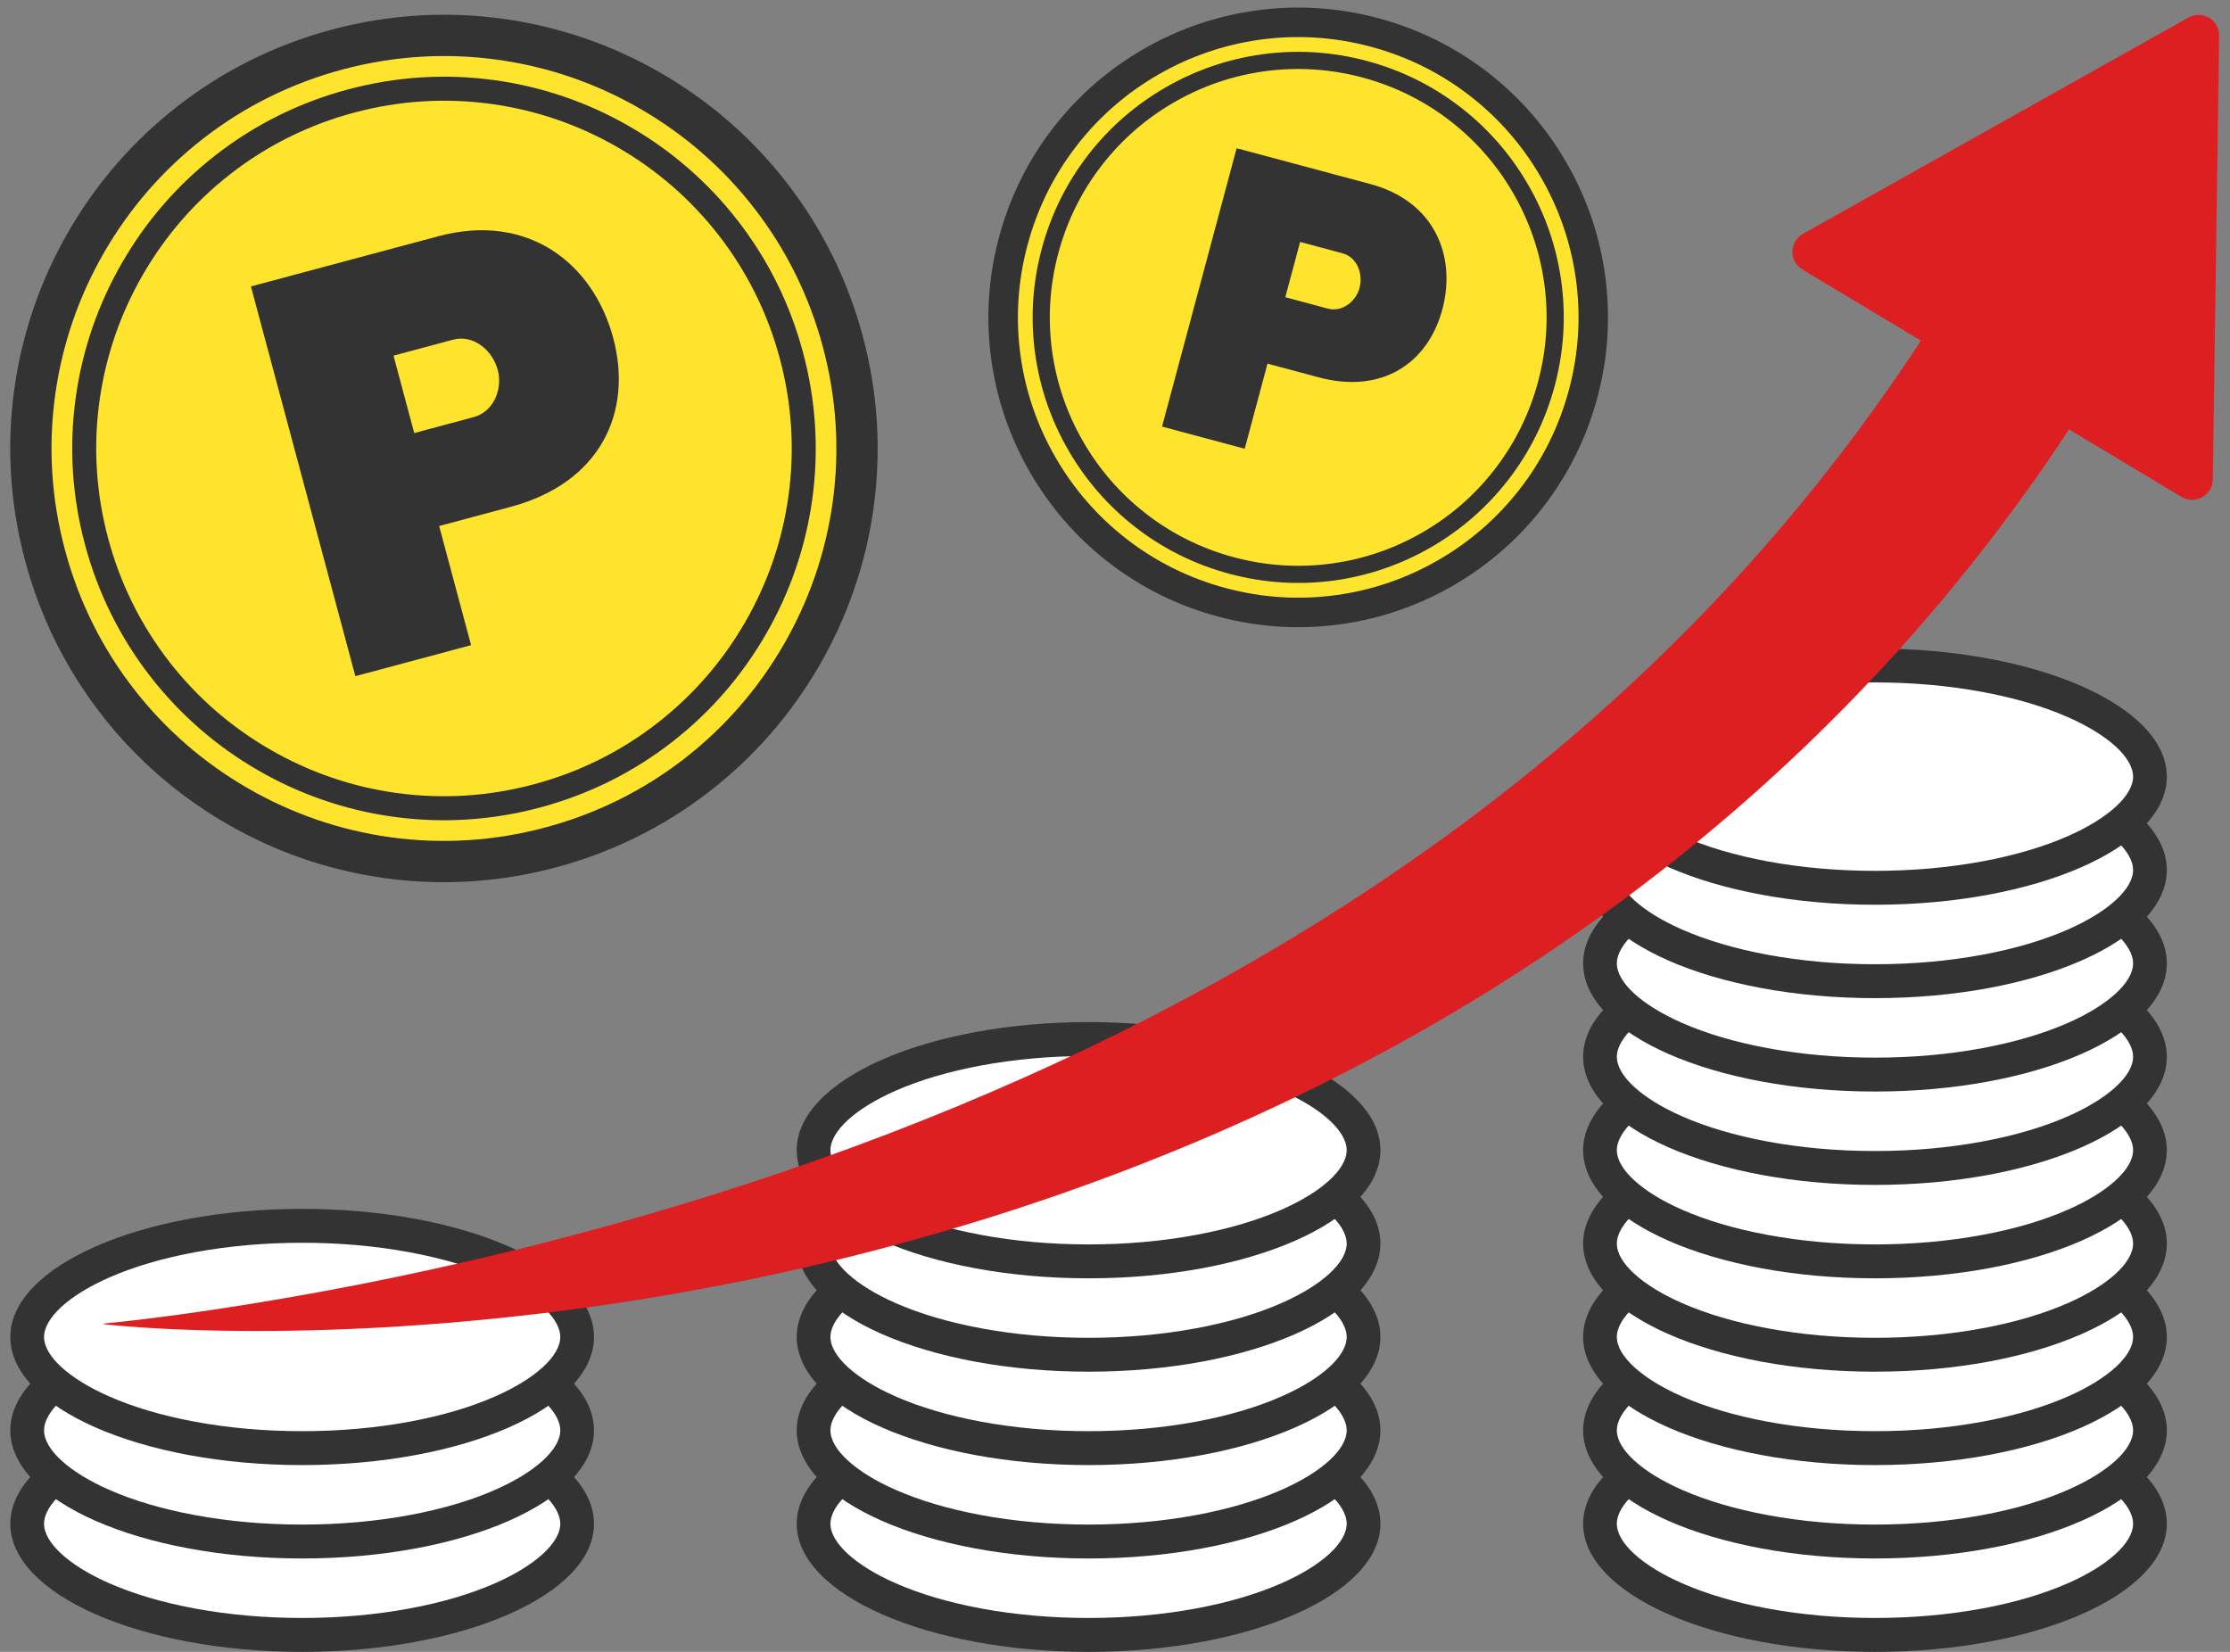
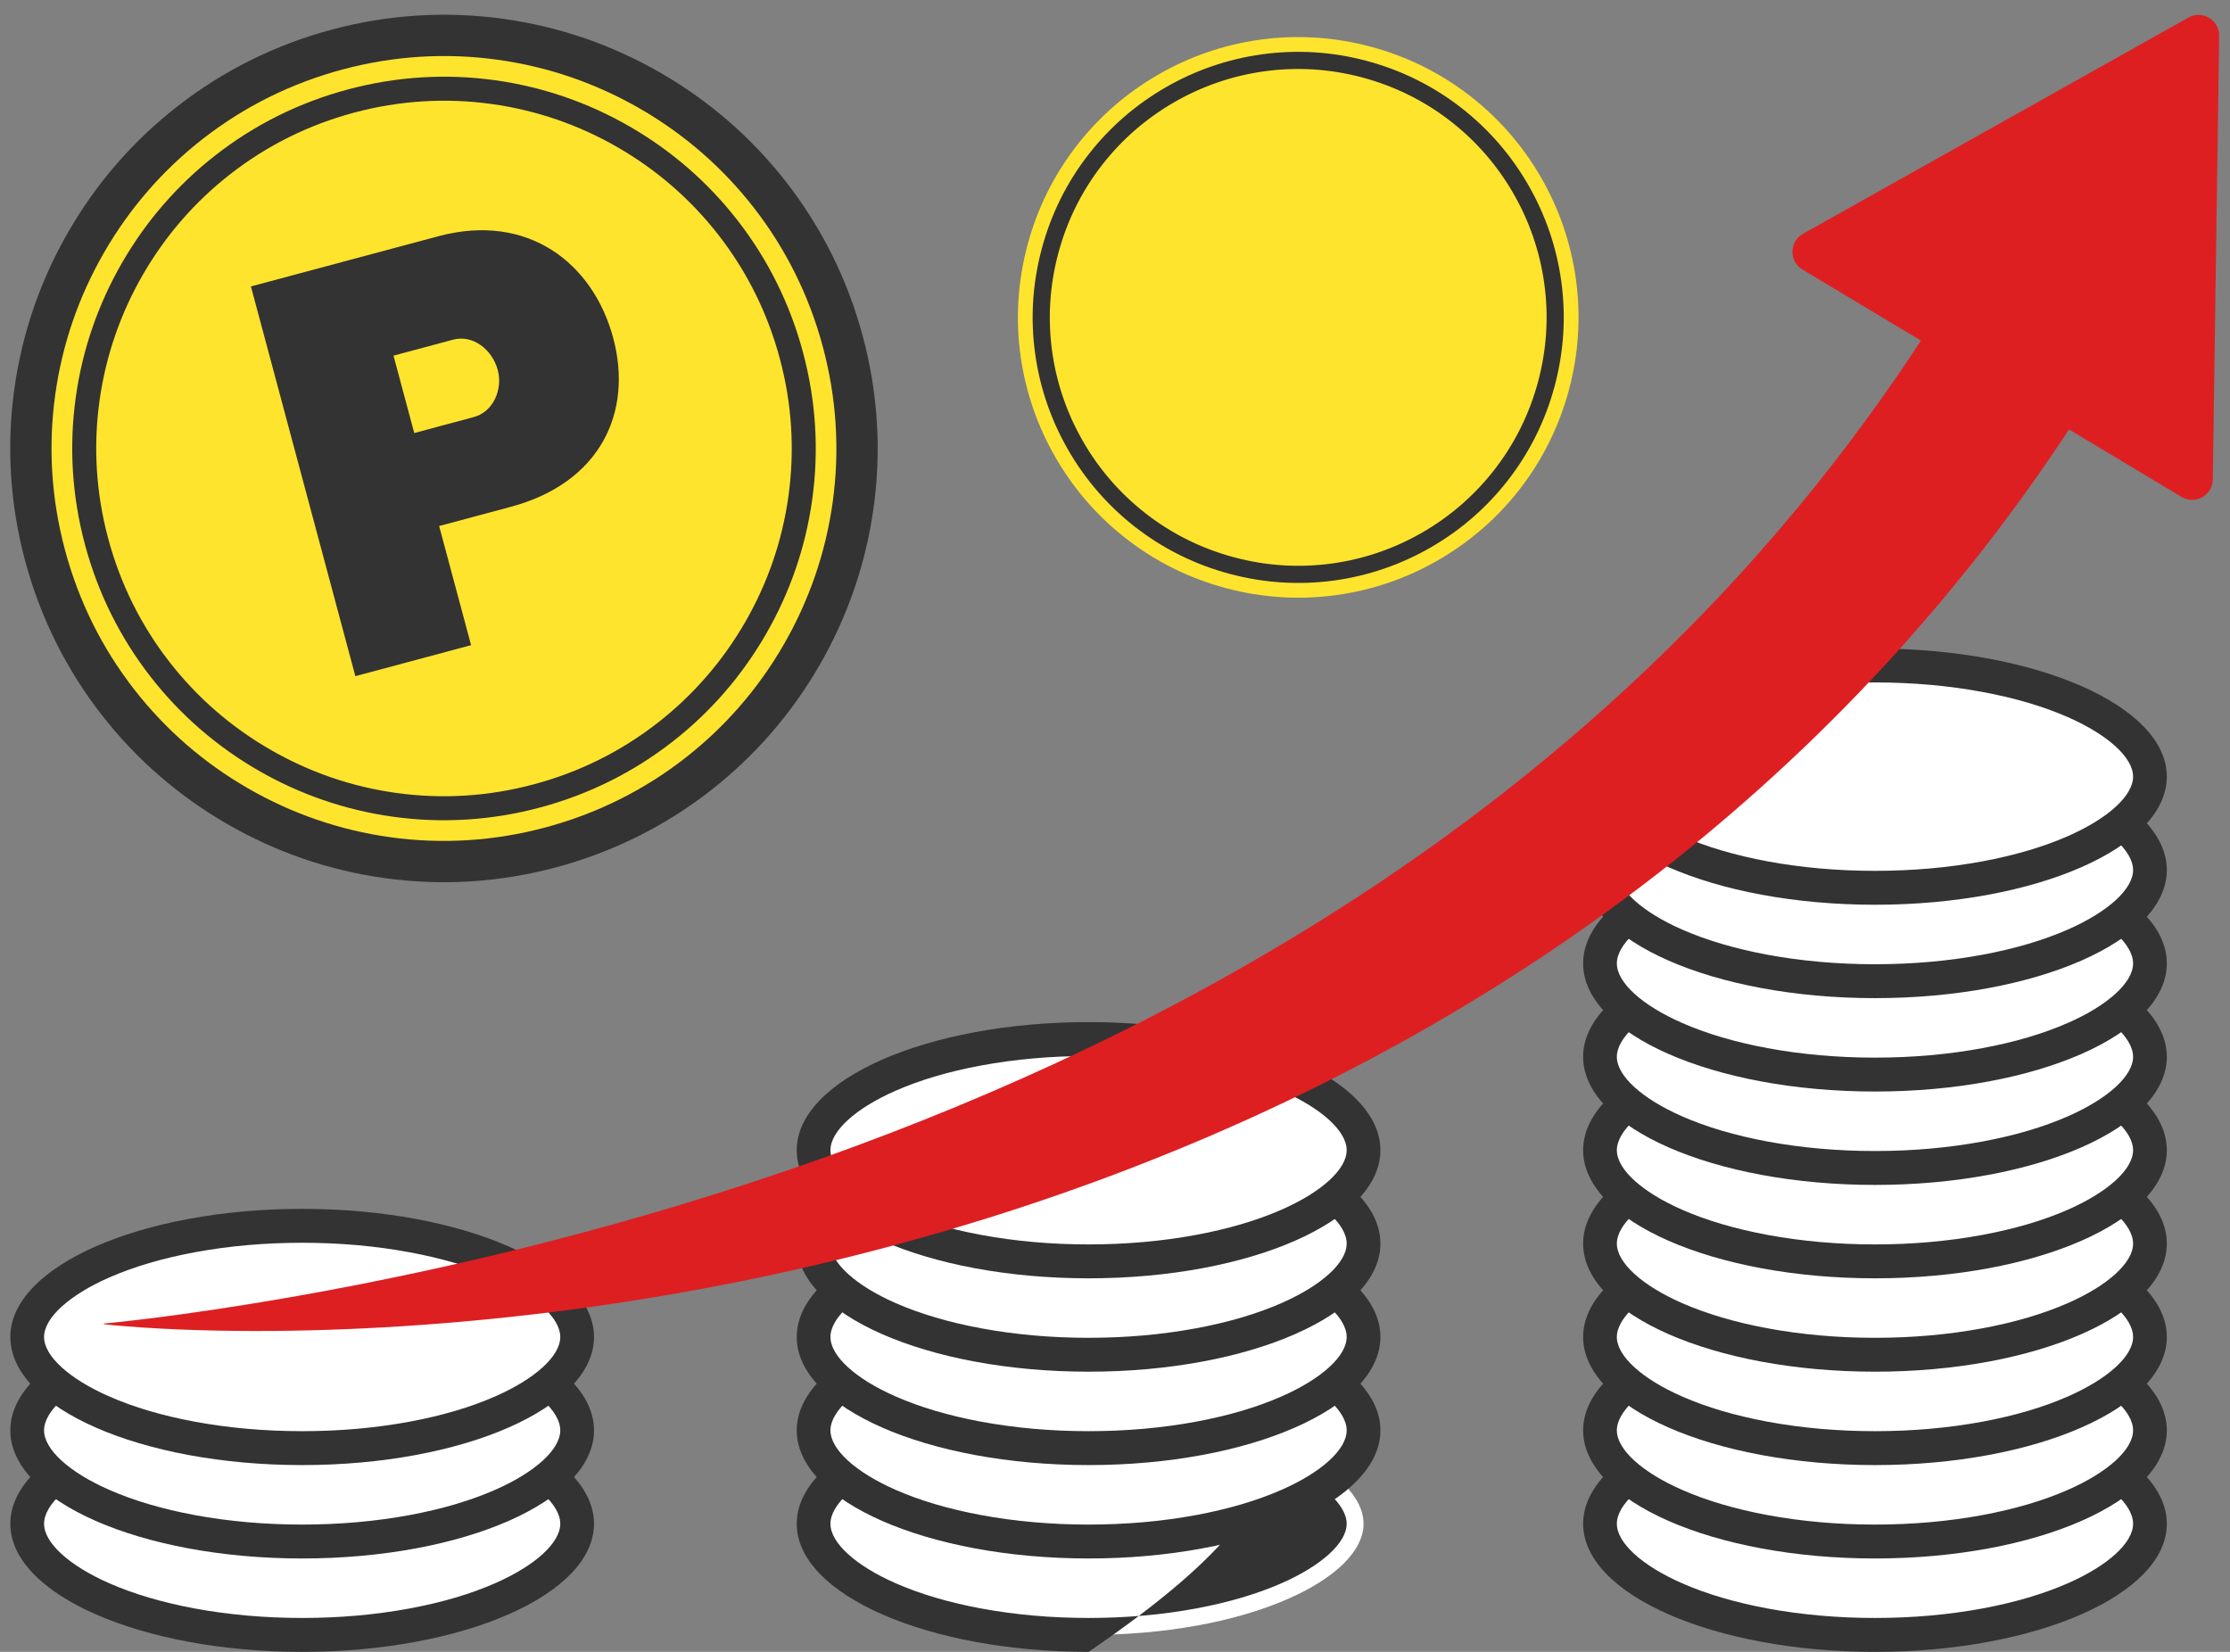
<svg xmlns="http://www.w3.org/2000/svg" width="108" height="80" viewBox="0 0 108 80" fill="none">
  <rect x="0" y="0" width="108" height="80" fill="#808080" stroke="none" />
  <g clip-path="url(#clip0_164_4358)">
    <path d="M14.634 79.179C10.968 79.179 7.535 78.558 4.966 77.43C2.647 76.412 1.316 75.087 1.316 73.796C1.316 72.504 2.647 71.179 4.966 70.161C7.535 69.033 10.968 68.412 14.634 68.412C18.299 68.412 21.732 69.033 24.301 70.161C26.62 71.179 27.951 72.504 27.951 73.796C27.951 75.087 26.62 76.412 24.301 77.43C21.732 78.558 18.299 79.179 14.634 79.179Z" fill="white" />
    <path d="M14.634 69.233C16.443 69.233 18.194 69.388 19.839 69.693C21.399 69.983 22.791 70.393 23.974 70.913C25.924 71.769 27.134 72.873 27.134 73.796C27.134 74.718 25.924 75.822 23.974 76.678C22.791 77.198 21.399 77.608 19.839 77.898C18.194 78.203 16.443 78.358 14.634 78.358C12.825 78.358 11.074 78.203 9.429 77.898C7.869 77.608 6.477 77.198 5.294 76.678C3.344 75.822 2.134 74.718 2.134 73.796C2.134 72.873 3.344 71.769 5.294 70.913C6.477 70.393 7.869 69.983 9.429 69.693C11.074 69.388 12.825 69.233 14.634 69.233ZM14.634 67.591C6.828 67.591 0.5 70.369 0.5 73.796C0.5 77.222 6.828 80 14.634 80C22.44 80 28.768 77.222 28.768 73.796C28.768 70.369 22.44 67.591 14.634 67.591Z" fill="#333333" />
    <path d="M14.634 74.656C10.968 74.656 7.535 74.035 4.966 72.908C2.647 71.889 1.316 70.565 1.316 69.273C1.316 67.981 2.647 66.656 4.966 65.638C7.535 64.51 10.968 63.889 14.634 63.889C18.299 63.889 21.732 64.51 24.301 65.638C26.62 66.656 27.951 67.981 27.951 69.273C27.951 70.565 26.62 71.889 24.301 72.908C21.732 74.035 18.299 74.656 14.634 74.656Z" fill="white" />
    <path d="M14.634 64.71C16.443 64.71 18.194 64.865 19.839 65.171C21.399 65.46 22.791 65.871 23.974 66.39C25.924 67.246 27.134 68.35 27.134 69.273C27.134 70.195 25.924 71.3 23.974 72.155C22.791 72.675 21.399 73.085 19.839 73.375C18.194 73.68 16.443 73.835 14.634 73.835C12.825 73.835 11.074 73.68 9.429 73.375C7.869 73.085 6.477 72.675 5.294 72.155C3.344 71.3 2.134 70.195 2.134 69.273C2.134 68.35 3.344 67.246 5.294 66.39C6.477 65.871 7.869 65.46 9.429 65.171C11.074 64.865 12.825 64.71 14.634 64.71ZM14.634 63.068C6.828 63.068 0.5 65.846 0.5 69.273C0.5 72.699 6.828 75.477 14.634 75.477C22.44 75.477 28.768 72.699 28.768 69.273C28.768 65.846 22.44 63.068 14.634 63.068Z" fill="#333333" />
    <path d="M14.634 70.133C10.968 70.133 7.535 69.512 4.966 68.385C2.647 67.367 1.316 66.042 1.316 64.75C1.316 63.458 2.647 62.133 4.966 61.115C7.535 59.987 10.968 59.367 14.634 59.367C18.299 59.367 21.732 59.987 24.301 61.115C26.62 62.133 27.951 63.458 27.951 64.75C27.951 66.042 26.62 67.367 24.301 68.385C21.732 69.512 18.299 70.133 14.634 70.133Z" fill="white" />
    <path d="M14.634 60.187C16.443 60.187 18.194 60.342 19.839 60.648C21.399 60.937 22.791 61.348 23.974 61.867C25.924 62.723 27.134 63.828 27.134 64.75C27.134 65.672 25.924 66.777 23.974 67.632C22.791 68.152 21.399 68.562 19.839 68.852C18.194 69.157 16.443 69.312 14.634 69.312C12.825 69.312 11.074 69.157 9.429 68.852C7.869 68.562 6.477 68.152 5.294 67.632C3.344 66.777 2.134 65.672 2.134 64.75C2.134 63.828 3.344 62.723 5.294 61.867C6.477 61.348 7.869 60.937 9.429 60.648C11.074 60.342 12.825 60.187 14.634 60.187ZM14.634 58.545C6.828 58.545 0.5 61.323 0.5 64.75C0.5 68.176 6.828 70.954 14.634 70.954C22.44 70.954 28.768 68.176 28.768 64.75C28.768 61.323 22.44 58.545 14.634 58.545Z" fill="#333333" />
    <path d="M52.72 79.179C49.054 79.179 45.621 78.558 43.052 77.43C40.733 76.412 39.402 75.087 39.402 73.796C39.402 72.504 40.733 71.179 43.052 70.161C45.621 69.033 49.054 68.412 52.72 68.412C56.385 68.412 59.818 69.033 62.387 70.161C64.706 71.179 66.037 72.504 66.037 73.796C66.037 75.087 64.706 76.412 62.387 77.43C59.818 78.558 56.385 79.179 52.72 79.179Z" fill="white" />
-     <path d="M52.72 69.233C54.529 69.233 56.28 69.388 57.925 69.693C59.485 69.983 60.877 70.393 62.06 70.913C64.01 71.769 65.22 72.873 65.22 73.796C65.22 74.718 64.01 75.822 62.06 76.678C60.877 77.198 59.485 77.608 57.925 77.898C56.28 78.203 54.529 78.358 52.72 78.358C50.911 78.358 49.16 78.203 47.515 77.898C45.955 77.608 44.563 77.198 43.38 76.678C41.43 75.822 40.219 74.718 40.219 73.796C40.219 72.873 41.43 71.769 43.38 70.913C44.563 70.393 45.955 69.983 47.515 69.693C49.16 69.388 50.911 69.233 52.72 69.233ZM52.72 67.591C44.914 67.591 38.586 70.369 38.586 73.796C38.586 77.222 44.914 80 52.72 80C60.526 80 66.854 77.222 66.854 73.796C66.854 70.369 60.526 67.591 52.72 67.591Z" fill="#333333" />
+     <path d="M52.72 69.233C54.529 69.233 56.28 69.388 57.925 69.693C59.485 69.983 60.877 70.393 62.06 70.913C64.01 71.769 65.22 72.873 65.22 73.796C65.22 74.718 64.01 75.822 62.06 76.678C60.877 77.198 59.485 77.608 57.925 77.898C56.28 78.203 54.529 78.358 52.72 78.358C50.911 78.358 49.16 78.203 47.515 77.898C45.955 77.608 44.563 77.198 43.38 76.678C41.43 75.822 40.219 74.718 40.219 73.796C40.219 72.873 41.43 71.769 43.38 70.913C44.563 70.393 45.955 69.983 47.515 69.693C49.16 69.388 50.911 69.233 52.72 69.233ZM52.72 67.591C44.914 67.591 38.586 70.369 38.586 73.796C38.586 77.222 44.914 80 52.72 80C66.854 70.369 60.526 67.591 52.72 67.591Z" fill="#333333" />
    <path d="M52.72 74.656C49.054 74.656 45.621 74.035 43.052 72.908C40.733 71.889 39.402 70.565 39.402 69.273C39.402 67.981 40.733 66.656 43.052 65.638C45.621 64.51 49.054 63.889 52.72 63.889C56.385 63.889 59.818 64.51 62.387 65.638C64.706 66.656 66.037 67.981 66.037 69.273C66.037 70.565 64.706 71.889 62.387 72.908C59.818 74.035 56.385 74.656 52.72 74.656Z" fill="white" />
    <path d="M52.72 64.71C54.529 64.71 56.28 64.865 57.925 65.171C59.485 65.46 60.877 65.871 62.06 66.39C64.01 67.246 65.22 68.35 65.22 69.273C65.22 70.195 64.01 71.3 62.06 72.155C60.877 72.675 59.485 73.085 57.925 73.375C56.28 73.68 54.529 73.835 52.72 73.835C50.911 73.835 49.16 73.68 47.515 73.375C45.955 73.085 44.563 72.675 43.38 72.155C41.43 71.3 40.219 70.195 40.219 69.273C40.219 68.35 41.43 67.246 43.38 66.39C44.563 65.871 45.955 65.46 47.515 65.171C49.16 64.865 50.911 64.71 52.72 64.71ZM52.72 63.068C44.914 63.068 38.586 65.846 38.586 69.273C38.586 72.699 44.914 75.477 52.72 75.477C60.526 75.477 66.854 72.699 66.854 69.273C66.854 65.846 60.526 63.068 52.72 63.068Z" fill="#333333" />
    <path d="M52.72 70.133C49.054 70.133 45.621 69.512 43.052 68.385C40.733 67.367 39.402 66.042 39.402 64.75C39.402 63.458 40.733 62.133 43.052 61.115C45.621 59.987 49.054 59.367 52.72 59.367C56.385 59.367 59.818 59.987 62.387 61.115C64.706 62.133 66.037 63.458 66.037 64.75C66.037 66.042 64.706 67.367 62.387 68.385C59.818 69.512 56.385 70.133 52.72 70.133Z" fill="white" />
    <path d="M52.72 60.187C54.529 60.187 56.28 60.342 57.925 60.648C59.485 60.937 60.877 61.348 62.06 61.867C64.01 62.723 65.22 63.828 65.22 64.75C65.22 65.672 64.01 66.777 62.06 67.632C60.877 68.152 59.485 68.562 57.925 68.852C56.28 69.157 54.529 69.312 52.72 69.312C50.911 69.312 49.16 69.157 47.515 68.852C45.955 68.562 44.563 68.152 43.38 67.632C41.43 66.777 40.219 65.672 40.219 64.75C40.219 63.828 41.43 62.723 43.38 61.867C44.563 61.348 45.955 60.937 47.515 60.648C49.16 60.342 50.911 60.187 52.72 60.187ZM52.72 58.545C44.914 58.545 38.586 61.323 38.586 64.75C38.586 68.176 44.914 70.954 52.72 70.954C60.526 70.954 66.854 68.176 66.854 64.75C66.854 61.323 60.526 58.545 52.72 58.545Z" fill="#333333" />
    <path d="M52.72 65.61C49.054 65.61 45.621 64.989 43.052 63.862C40.733 62.844 39.402 61.519 39.402 60.227C39.402 58.935 40.733 57.61 43.052 56.592C45.621 55.465 49.054 54.843 52.72 54.843C56.385 54.843 59.818 55.465 62.387 56.592C64.706 57.61 66.037 58.935 66.037 60.227C66.037 61.519 64.706 62.844 62.387 63.862C59.818 64.989 56.385 65.61 52.72 65.61Z" fill="white" />
    <path d="M52.72 55.665C54.529 55.665 56.28 55.819 57.925 56.125C59.485 56.415 60.877 56.825 62.06 57.345C64.01 58.2 65.22 59.305 65.22 60.227C65.22 61.15 64.01 62.254 62.06 63.11C60.877 63.629 59.485 64.04 57.925 64.329C56.28 64.635 54.529 64.79 52.72 64.79C50.911 64.79 49.16 64.635 47.515 64.329C45.955 64.04 44.563 63.629 43.379 63.11C41.43 62.254 40.219 61.15 40.219 60.227C40.219 59.305 41.43 58.2 43.379 57.345C44.563 56.825 45.955 56.415 47.515 56.125C49.16 55.819 50.911 55.665 52.72 55.665ZM52.72 54.023C44.914 54.023 38.586 56.8 38.586 60.227C38.586 63.654 44.914 66.431 52.72 66.431C60.526 66.431 66.854 63.654 66.854 60.227C66.854 56.8 60.526 54.023 52.72 54.023Z" fill="#333333" />
    <path d="M52.72 61.088C49.054 61.088 45.621 60.467 43.052 59.339C40.733 58.321 39.402 56.996 39.402 55.704C39.402 54.413 40.733 53.088 43.052 52.069C45.621 50.942 49.054 50.321 52.72 50.321C56.385 50.321 59.818 50.942 62.387 52.069C64.706 53.088 66.037 54.413 66.037 55.704C66.037 56.996 64.706 58.321 62.387 59.339C59.818 60.467 56.385 61.088 52.72 61.088Z" fill="white" />
    <path d="M52.72 51.142C54.529 51.142 56.28 51.297 57.925 51.602C59.485 51.892 60.877 52.302 62.06 52.822C64.01 53.677 65.22 54.782 65.22 55.704C65.22 56.627 64.01 57.731 62.06 58.587C60.877 59.106 59.485 59.517 57.925 59.806C56.28 60.112 54.529 60.267 52.72 60.267C50.911 60.267 49.16 60.112 47.515 59.806C45.955 59.517 44.563 59.106 43.38 58.587C41.43 57.731 40.219 56.627 40.219 55.704C40.219 54.782 41.43 53.677 43.38 52.822C44.563 52.302 45.955 51.892 47.515 51.602C49.16 51.297 50.911 51.142 52.72 51.142ZM52.72 49.5C44.914 49.5 38.586 52.278 38.586 55.704C38.586 59.131 44.914 61.909 52.72 61.909C60.526 61.909 66.854 59.131 66.854 55.704C66.854 52.278 60.526 49.5 52.72 49.5Z" fill="#333333" />
    <path d="M90.805 79.179C87.14 79.179 83.707 78.558 81.138 77.43C78.819 76.412 77.488 75.087 77.488 73.796C77.488 72.504 78.819 71.179 81.138 70.161C83.707 69.033 87.14 68.412 90.805 68.412C94.471 68.412 97.904 69.033 100.473 70.161C102.792 71.179 104.123 72.504 104.123 73.796C104.123 75.087 102.792 76.412 100.473 77.43C97.904 78.558 94.471 79.179 90.805 79.179Z" fill="white" />
    <path d="M90.806 69.233C92.615 69.233 94.366 69.388 96.011 69.693C97.571 69.983 98.963 70.393 100.146 70.913C102.095 71.769 103.306 72.873 103.306 73.796C103.306 74.718 102.095 75.822 100.146 76.678C98.963 77.198 97.571 77.608 96.011 77.898C94.366 78.203 92.615 78.358 90.806 78.358C88.997 78.358 87.246 78.203 85.601 77.898C84.041 77.608 82.649 77.198 81.465 76.678C79.516 75.822 78.305 74.718 78.305 73.796C78.305 72.873 79.516 71.769 81.465 70.913C82.649 70.393 84.041 69.983 85.601 69.693C87.246 69.388 88.997 69.233 90.806 69.233ZM90.806 67.591C83 67.591 76.672 70.369 76.672 73.796C76.672 77.222 83 80 90.806 80C98.612 80 104.94 77.222 104.94 73.796C104.94 70.369 98.612 67.591 90.806 67.591Z" fill="#333333" />
    <path d="M90.805 74.656C87.14 74.656 83.707 74.035 81.138 72.908C78.819 71.889 77.488 70.565 77.488 69.273C77.488 67.981 78.819 66.656 81.138 65.638C83.707 64.51 87.14 63.889 90.805 63.889C94.471 63.889 97.904 64.51 100.473 65.638C102.792 66.656 104.123 67.981 104.123 69.273C104.123 70.565 102.792 71.889 100.473 72.908C97.904 74.035 94.471 74.656 90.805 74.656Z" fill="white" />
    <path d="M90.806 64.71C92.615 64.71 94.366 64.865 96.011 65.171C97.571 65.46 98.963 65.871 100.146 66.39C102.095 67.246 103.306 68.35 103.306 69.273C103.306 70.195 102.095 71.3 100.146 72.155C98.963 72.675 97.571 73.085 96.011 73.375C94.366 73.68 92.615 73.835 90.806 73.835C88.997 73.835 87.246 73.68 85.601 73.375C84.041 73.085 82.649 72.675 81.465 72.155C79.516 71.3 78.305 70.195 78.305 69.273C78.305 68.35 79.516 67.246 81.465 66.39C82.649 65.871 84.041 65.46 85.601 65.171C87.246 64.865 88.997 64.71 90.806 64.71ZM90.806 63.068C83 63.068 76.672 65.846 76.672 69.273C76.672 72.699 83 75.477 90.806 75.477C98.612 75.477 104.94 72.699 104.94 69.273C104.94 65.846 98.612 63.068 90.806 63.068Z" fill="#333333" />
    <path d="M90.805 70.133C87.14 70.133 83.707 69.512 81.138 68.385C78.819 67.367 77.488 66.042 77.488 64.75C77.488 63.458 78.819 62.133 81.138 61.115C83.707 59.987 87.14 59.367 90.805 59.367C94.471 59.367 97.904 59.987 100.473 61.115C102.792 62.133 104.123 63.458 104.123 64.75C104.123 66.042 102.792 67.367 100.473 68.385C97.904 69.512 94.471 70.133 90.805 70.133Z" fill="white" />
    <path d="M90.806 60.187C92.615 60.187 94.366 60.342 96.011 60.648C97.571 60.937 98.963 61.348 100.146 61.867C102.095 62.723 103.306 63.828 103.306 64.75C103.306 65.672 102.095 66.777 100.146 67.632C98.963 68.152 97.571 68.562 96.011 68.852C94.366 69.157 92.615 69.312 90.806 69.312C88.997 69.312 87.246 69.157 85.601 68.852C84.041 68.562 82.649 68.152 81.465 67.632C79.516 66.777 78.305 65.672 78.305 64.75C78.305 63.828 79.516 62.723 81.465 61.867C82.649 61.348 84.041 60.937 85.601 60.648C87.246 60.342 88.997 60.187 90.806 60.187ZM90.806 58.545C83 58.545 76.672 61.323 76.672 64.75C76.672 68.176 83 70.954 90.806 70.954C98.612 70.954 104.94 68.176 104.94 64.75C104.94 61.323 98.612 58.545 90.806 58.545Z" fill="#333333" />
    <path d="M90.805 65.61C87.14 65.61 83.707 64.989 81.138 63.862C78.819 62.844 77.488 61.519 77.488 60.227C77.488 58.935 78.819 57.61 81.138 56.592C83.707 55.465 87.14 54.843 90.805 54.843C94.471 54.843 97.904 55.465 100.473 56.592C102.792 57.61 104.123 58.935 104.123 60.227C104.123 61.519 102.792 62.844 100.473 63.862C97.904 64.989 94.471 65.61 90.805 65.61Z" fill="white" />
    <path d="M90.806 55.665C92.615 55.665 94.366 55.819 96.011 56.125C97.571 56.415 98.963 56.825 100.146 57.345C102.095 58.2 103.306 59.305 103.306 60.227C103.306 61.15 102.095 62.254 100.146 63.11C98.963 63.629 97.571 64.04 96.011 64.329C94.366 64.635 92.615 64.79 90.806 64.79C88.997 64.79 87.246 64.635 85.601 64.329C84.04 64.04 82.649 63.629 81.465 63.11C79.516 62.254 78.305 61.15 78.305 60.227C78.305 59.305 79.516 58.2 81.465 57.345C82.649 56.825 84.04 56.415 85.601 56.125C87.246 55.819 88.997 55.665 90.806 55.665ZM90.806 54.023C83 54.023 76.672 56.8 76.672 60.227C76.672 63.654 83 66.431 90.806 66.431C98.612 66.431 104.94 63.654 104.94 60.227C104.94 56.8 98.612 54.023 90.806 54.023Z" fill="#333333" />
    <path d="M90.805 61.088C87.14 61.088 83.707 60.467 81.138 59.339C78.819 58.321 77.488 56.996 77.488 55.704C77.488 54.413 78.819 53.088 81.138 52.069C83.707 50.942 87.14 50.321 90.805 50.321C94.471 50.321 97.904 50.942 100.473 52.069C102.792 53.088 104.123 54.413 104.123 55.704C104.123 56.996 102.792 58.321 100.473 59.339C97.904 60.467 94.471 61.088 90.805 61.088Z" fill="white" />
    <path d="M90.806 51.142C92.615 51.142 94.366 51.297 96.011 51.602C97.571 51.892 98.963 52.302 100.146 52.822C102.095 53.677 103.306 54.782 103.306 55.704C103.306 56.627 102.095 57.731 100.146 58.587C98.963 59.106 97.571 59.517 96.011 59.806C94.366 60.112 92.615 60.267 90.806 60.267C88.997 60.267 87.246 60.112 85.601 59.806C84.041 59.517 82.649 59.106 81.465 58.587C79.516 57.731 78.305 56.627 78.305 55.704C78.305 54.782 79.516 53.677 81.465 52.822C82.649 52.302 84.041 51.892 85.601 51.602C87.246 51.297 88.997 51.142 90.806 51.142ZM90.806 49.5C83 49.5 76.672 52.278 76.672 55.704C76.672 59.131 83 61.909 90.806 61.909C98.612 61.909 104.94 59.131 104.94 55.704C104.94 52.278 98.612 49.5 90.806 49.5Z" fill="#333333" />
    <path d="M90.805 56.565C87.14 56.565 83.707 55.944 81.138 54.816C78.819 53.798 77.488 52.473 77.488 51.181C77.488 49.889 78.819 48.565 81.138 47.547C83.707 46.419 87.14 45.798 90.805 45.798C94.471 45.798 97.904 46.419 100.473 47.547C102.792 48.565 104.123 49.889 104.123 51.181C104.123 52.473 102.792 53.798 100.473 54.816C97.904 55.944 94.471 56.565 90.805 56.565Z" fill="white" />
    <path d="M90.806 46.619C92.615 46.619 94.366 46.774 96.011 47.079C97.571 47.369 98.963 47.779 100.146 48.299C102.095 49.155 103.306 50.259 103.306 51.181C103.306 52.104 102.095 53.208 100.146 54.064C98.963 54.584 97.571 54.994 96.011 55.284C94.366 55.589 92.615 55.744 90.806 55.744C88.997 55.744 87.246 55.589 85.601 55.284C84.041 54.994 82.649 54.584 81.465 54.064C79.516 53.208 78.305 52.104 78.305 51.181C78.305 50.259 79.516 49.155 81.465 48.299C82.649 47.779 84.041 47.369 85.601 47.079C87.246 46.774 88.997 46.619 90.806 46.619ZM90.806 44.977C83 44.977 76.672 47.755 76.672 51.181C76.672 54.608 83 57.386 90.806 57.386C98.612 57.386 104.94 54.608 104.94 51.181C104.94 47.755 98.612 44.977 90.806 44.977Z" fill="#333333" />
    <path d="M90.805 52.042C87.14 52.042 83.707 51.421 81.138 50.293C78.819 49.275 77.488 47.95 77.488 46.659C77.488 45.367 78.819 44.042 81.138 43.024C83.707 41.896 87.14 41.275 90.805 41.275C94.471 41.275 97.904 41.896 100.473 43.024C102.792 44.042 104.123 45.367 104.123 46.659C104.123 47.95 102.792 49.275 100.473 50.293C97.904 51.421 94.471 52.042 90.805 52.042Z" fill="white" />
    <path d="M90.806 42.096C92.615 42.096 94.366 42.251 96.011 42.556C97.571 42.846 98.963 43.256 100.146 43.776C102.095 44.632 103.306 45.736 103.306 46.658C103.306 47.581 102.095 48.685 100.146 49.541C98.963 50.061 97.571 50.471 96.011 50.761C94.366 51.066 92.615 51.221 90.806 51.221C88.997 51.221 87.246 51.066 85.601 50.761C84.04 50.471 82.649 50.061 81.465 49.541C79.516 48.685 78.305 47.581 78.305 46.658C78.305 45.736 79.516 44.632 81.465 43.776C82.649 43.256 84.04 42.846 85.601 42.556C87.246 42.251 88.997 42.096 90.806 42.096ZM90.806 40.454C83 40.454 76.672 43.232 76.672 46.658C76.672 50.085 83 52.863 90.806 52.863C98.612 52.863 104.94 50.085 104.94 46.658C104.94 43.232 98.612 40.454 90.806 40.454Z" fill="#333333" />
    <path d="M90.805 47.519C87.14 47.519 83.707 46.898 81.138 45.77C78.819 44.752 77.488 43.427 77.488 42.136C77.488 40.844 78.819 39.519 81.138 38.501C83.707 37.373 87.14 36.752 90.805 36.752C94.471 36.752 97.904 37.373 100.473 38.501C102.792 39.519 104.123 40.844 104.123 42.136C104.123 43.428 102.792 44.752 100.473 45.77C97.904 46.898 94.471 47.519 90.805 47.519Z" fill="white" />
    <path d="M90.806 37.573C92.615 37.573 94.366 37.728 96.011 38.033C97.571 38.323 98.963 38.733 100.146 39.253C102.095 40.109 103.306 41.213 103.306 42.136C103.306 43.058 102.095 44.163 100.146 45.018C98.963 45.538 97.571 45.948 96.011 46.238C94.366 46.543 92.615 46.698 90.806 46.698C88.997 46.698 87.246 46.543 85.601 46.238C84.041 45.948 82.649 45.538 81.465 45.018C79.516 44.163 78.305 43.058 78.305 42.136C78.305 41.213 79.516 40.109 81.465 39.253C82.649 38.733 84.041 38.323 85.601 38.033C87.246 37.728 88.997 37.573 90.806 37.573ZM90.806 35.931C83 35.931 76.672 38.709 76.672 42.136C76.672 45.562 83 48.34 90.806 48.34C98.612 48.34 104.94 45.562 104.94 42.136C104.94 38.709 98.612 35.931 90.806 35.931Z" fill="#333333" />
    <path d="M90.805 42.996C87.14 42.996 83.707 42.375 81.138 41.248C78.819 40.229 77.488 38.904 77.488 37.613C77.488 36.321 78.819 34.996 81.138 33.978C83.707 32.85 87.14 32.229 90.805 32.229C94.471 32.229 97.904 32.85 100.473 33.978C102.792 34.996 104.123 36.321 104.123 37.613C104.123 38.904 102.792 40.229 100.473 41.248C97.904 42.375 94.471 42.996 90.805 42.996Z" fill="white" />
    <path d="M90.806 33.05C92.615 33.05 94.366 33.205 96.011 33.511C97.571 33.8 98.963 34.211 100.146 34.73C102.095 35.586 103.306 36.691 103.306 37.613C103.306 38.535 102.095 39.64 100.146 40.495C98.963 41.015 97.571 41.425 96.011 41.715C94.366 42.02 92.615 42.175 90.806 42.175C88.997 42.175 87.246 42.02 85.601 41.715C84.04 41.425 82.649 41.015 81.465 40.495C79.516 39.64 78.305 38.535 78.305 37.613C78.305 36.691 79.516 35.586 81.465 34.73C82.649 34.211 84.04 33.8 85.601 33.511C87.246 33.205 88.997 33.05 90.806 33.05ZM90.806 31.408C83 31.408 76.672 34.186 76.672 37.613C76.672 41.039 83 43.817 90.806 43.817C98.612 43.817 104.94 41.039 104.94 37.613C104.94 34.186 98.612 31.408 90.806 31.408Z" fill="#333333" />
    <path d="M26.936 42.004C24.198 42.738 21.398 42.913 18.613 42.525C15.923 42.151 13.362 41.27 11.001 39.906C8.639 38.543 6.596 36.765 4.927 34.624C3.198 32.405 1.95 29.892 1.216 27.155C0.483 24.417 0.308 21.617 0.695 18.831C1.07 16.142 1.951 13.581 3.314 11.22C4.678 8.858 6.455 6.815 8.597 5.146C10.815 3.417 13.328 2.169 16.066 1.435C18.803 0.702 21.604 0.526 24.389 0.914C27.078 1.289 29.64 2.17 32.001 3.533C34.362 4.896 36.406 6.674 38.075 8.816C39.803 11.034 41.052 13.547 41.785 16.284C42.519 19.022 42.694 21.823 42.306 24.608C41.932 27.297 41.051 29.858 39.687 32.22C38.324 34.581 36.547 36.625 34.405 38.294C32.187 40.022 29.674 41.27 26.936 42.004Z" fill="#333333" />
    <path d="M16.583 3.367C14.105 4.031 11.831 5.16 9.826 6.723C7.889 8.232 6.28 10.082 5.046 12.22C3.812 14.357 3.014 16.675 2.676 19.108C2.325 21.626 2.484 24.159 3.148 26.637C3.812 29.116 4.941 31.389 6.504 33.394C8.013 35.332 9.863 36.94 12.001 38.174C14.139 39.408 16.456 40.206 18.889 40.545C21.407 40.895 23.94 40.736 26.418 40.072C28.896 39.408 31.17 38.279 33.175 36.717C35.113 35.207 36.721 33.357 37.955 31.22C39.189 29.082 39.987 26.764 40.326 24.331C40.676 21.814 40.517 19.28 39.853 16.802C39.189 14.324 38.06 12.05 36.498 10.045C34.988 8.108 33.139 6.5 31.001 5.265C28.863 4.031 26.545 3.233 24.113 2.895C21.595 2.544 19.061 2.703 16.583 3.367Z" fill="#FFE42E" />
    <path d="M26.161 39.106C23.814 39.735 21.414 39.886 19.027 39.553C16.722 39.232 14.527 38.477 12.502 37.308C10.478 36.139 8.726 34.616 7.296 32.78C5.815 30.879 4.745 28.725 4.116 26.378C3.487 24.032 3.337 21.631 3.669 19.244C3.99 16.939 4.745 14.744 5.914 12.72C7.083 10.695 8.606 8.943 10.442 7.513C12.343 6.032 14.497 4.962 16.844 4.333C19.191 3.704 21.591 3.554 23.978 3.886C26.283 4.207 28.478 4.962 30.503 6.131C32.527 7.3 34.279 8.823 35.709 10.659C37.19 12.56 38.26 14.714 38.889 17.061C39.518 19.408 39.668 21.808 39.336 24.195C39.015 26.5 38.26 28.695 37.091 30.72C35.922 32.744 34.399 34.496 32.563 35.926C30.662 37.407 28.508 38.477 26.161 39.106ZM17.145 5.456C14.949 6.044 12.934 7.045 11.157 8.43C9.439 9.768 8.014 11.407 6.921 13.301C5.827 15.195 5.121 17.249 4.82 19.405C4.51 21.637 4.65 23.882 5.239 26.078C5.827 28.273 6.828 30.288 8.213 32.066C9.551 33.783 11.19 35.208 13.084 36.301C14.978 37.395 17.031 38.102 19.188 38.402C21.419 38.712 23.664 38.572 25.86 37.983C28.056 37.395 30.071 36.394 31.848 35.009C33.565 33.671 34.99 32.032 36.084 30.138C37.178 28.244 37.884 26.191 38.184 24.035C38.495 21.803 38.355 19.558 37.766 17.362C37.178 15.166 36.177 13.151 34.792 11.374C33.454 9.657 31.815 8.232 29.921 7.138C28.027 6.044 25.974 5.338 23.817 5.038C21.585 4.727 19.34 4.868 17.145 5.456Z" fill="#333333" />
    <path d="M21.268 25.475L22.815 31.245L17.21 32.747L12.152 13.872L21.227 11.441C25.577 10.275 28.73 12.754 29.698 16.367C30.666 19.98 29.062 23.387 24.738 24.545L21.268 25.475ZM20.062 20.972L22.945 20.199C23.905 19.942 24.354 18.839 24.108 17.922C23.84 16.925 22.901 16.194 21.94 16.451L19.058 17.224L20.062 20.972Z" fill="#333333" />
-     <path d="M58.99 29.86C57.034 29.336 55.239 28.444 53.655 27.21C52.125 26.018 50.856 24.558 49.882 22.871C48.908 21.184 48.279 19.355 48.011 17.434C47.734 15.445 47.859 13.444 48.383 11.489C48.907 9.533 49.799 7.738 51.034 6.154C52.226 4.624 53.685 3.355 55.372 2.381C57.059 1.407 58.888 0.778 60.809 0.51C62.799 0.233 64.799 0.358 66.754 0.882C68.71 1.406 70.505 2.298 72.089 3.533C73.619 4.725 74.889 6.184 75.863 7.871C76.836 9.558 77.466 11.387 77.733 13.308C78.01 15.298 77.885 17.298 77.361 19.253C76.837 21.209 75.945 23.004 74.711 24.588C73.519 26.118 72.059 27.388 70.372 28.361C68.686 29.335 66.856 29.965 64.935 30.232C62.946 30.509 60.945 30.384 58.99 29.86Z" fill="#333333" />
    <path d="M66.386 2.262C64.616 1.788 62.807 1.674 61.008 1.925C59.27 2.167 57.615 2.736 56.088 3.618C54.561 4.499 53.24 5.648 52.162 7.032C51.046 8.464 50.239 10.088 49.765 11.858C49.291 13.629 49.177 15.438 49.427 17.237C49.669 18.974 50.239 20.63 51.121 22.157C52.002 23.684 53.151 25.005 54.535 26.083C55.967 27.199 57.591 28.006 59.361 28.48C61.132 28.954 62.941 29.068 64.739 28.817C66.477 28.576 68.133 28.006 69.659 27.124C71.186 26.243 72.507 25.094 73.586 23.71C74.702 22.278 75.508 20.654 75.983 18.884C76.457 17.113 76.571 15.304 76.32 13.505C76.078 11.768 75.509 10.112 74.627 8.585C73.745 7.058 72.597 5.737 71.213 4.659C69.78 3.543 68.157 2.736 66.386 2.262Z" fill="#FFE42E" />
    <path d="M59.545 27.79C57.869 27.341 56.33 26.577 54.972 25.519C53.661 24.497 52.573 23.246 51.738 21.8C50.903 20.354 50.364 18.786 50.134 17.139C49.897 15.434 50.004 13.72 50.454 12.044C50.903 10.367 51.667 8.829 52.725 7.471C53.747 6.16 54.998 5.072 56.444 4.237C57.89 3.402 59.458 2.862 61.105 2.633C62.809 2.396 64.524 2.503 66.2 2.952C67.877 3.401 69.415 4.166 70.773 5.224C72.084 6.245 73.172 7.497 74.007 8.943C74.842 10.389 75.382 11.957 75.611 13.603C75.848 15.308 75.741 17.023 75.292 18.699C74.843 20.375 74.078 21.914 73.02 23.272C71.999 24.583 70.747 25.671 69.301 26.506C67.855 27.341 66.287 27.88 64.641 28.11C62.936 28.347 61.221 28.239 59.545 27.79ZM65.985 3.754C64.417 3.334 62.813 3.234 61.219 3.455C59.679 3.67 58.212 4.175 56.859 4.956C55.506 5.737 54.336 6.755 53.38 7.981C52.391 9.251 51.676 10.69 51.256 12.258C50.836 13.827 50.735 15.431 50.957 17.025C51.171 18.565 51.676 20.032 52.457 21.385C53.238 22.738 54.256 23.908 55.483 24.864C56.752 25.853 58.191 26.568 59.76 26.988C61.328 27.408 62.932 27.509 64.526 27.287C66.066 27.073 67.533 26.568 68.886 25.787C70.239 25.006 71.409 23.988 72.365 22.761C73.355 21.491 74.069 20.052 74.49 18.484C74.91 16.916 75.01 15.312 74.788 13.718C74.574 12.178 74.069 10.711 73.288 9.358C72.507 8.005 71.489 6.834 70.263 5.879C68.993 4.889 67.554 4.175 65.985 3.754Z" fill="#333333" />
-     <path d="M61.386 17.611L60.282 21.733L56.278 20.66L59.891 7.178L66.372 8.915C69.48 9.747 70.545 12.406 69.853 14.987C69.162 17.568 66.953 19.102 63.864 18.275L61.386 17.611ZM62.248 14.394L64.307 14.946C64.993 15.13 65.664 14.608 65.84 13.953C66.031 13.24 65.71 12.453 65.024 12.269L62.965 11.717L62.248 14.394Z" fill="#333333" />
    <path d="M5.028 64.1C5.028 64.1 5.028 64.1 5.028 64.1C5.627 64.043 6.224 63.976 6.82 63.904C7.416 63.834 8.01 63.756 8.604 63.676C9.792 63.514 10.976 63.337 12.156 63.145C14.517 62.763 16.864 62.328 19.196 61.843C23.86 60.874 28.465 59.705 32.992 58.337C35.255 57.652 37.498 56.918 39.718 56.13C41.937 55.341 44.133 54.499 46.302 53.603C50.636 51.807 54.864 49.796 58.935 47.539C63.007 45.283 66.926 42.789 70.642 40.045C74.358 37.301 77.871 34.309 81.13 31.074L81.436 30.77C81.537 30.669 81.64 30.568 81.74 30.465L82.342 29.851L82.493 29.697L82.641 29.541L82.938 29.23C83.136 29.022 83.335 28.816 83.528 28.604L84.114 27.974L84.691 27.336L84.979 27.017L85.263 26.694L85.829 26.047C86.201 25.611 86.577 25.179 86.94 24.735L87.215 24.405C87.307 24.295 87.398 24.185 87.487 24.073L88.028 23.404C88.741 22.508 89.443 21.602 90.121 20.678C90.465 20.221 90.795 19.752 91.13 19.287C91.214 19.171 91.294 19.052 91.376 18.935L91.622 18.583C91.786 18.348 91.951 18.114 92.11 17.875L92.591 17.163C92.672 17.044 92.749 16.923 92.827 16.804L93.062 16.444C93.379 15.967 93.682 15.48 93.99 14.996C94.594 14.022 95.19 13.042 95.758 12.045L95.972 11.672C96.043 11.547 96.116 11.424 96.185 11.297L96.393 10.921C96.429 10.858 96.459 10.793 96.505 10.737C96.528 10.709 96.553 10.682 96.582 10.656C96.596 10.643 96.611 10.631 96.626 10.62C96.642 10.608 96.657 10.596 96.675 10.585C96.743 10.54 96.822 10.502 96.915 10.471L96.949 10.459C96.959 10.455 96.971 10.451 96.984 10.448L97.061 10.428C97.109 10.414 97.168 10.405 97.225 10.395L97.267 10.387C97.281 10.385 97.298 10.384 97.313 10.382L97.407 10.372C97.436 10.367 97.474 10.367 97.509 10.366L97.616 10.362L97.724 10.359L97.777 10.357C97.794 10.356 97.813 10.356 97.835 10.358L98.085 10.37L98.148 10.372C98.17 10.374 98.186 10.373 98.213 10.377L98.364 10.396L98.666 10.435L98.969 10.473C98.993 10.476 99.02 10.479 99.053 10.487L99.146 10.505L99.332 10.543L99.704 10.616L99.797 10.634L99.907 10.662L100.127 10.716L100.347 10.77L100.457 10.797L100.586 10.833L101.092 10.978C101.101 10.981 101.111 10.985 101.12 10.99C101.129 10.995 101.138 11.001 101.146 11.007L101.548 11.345C101.582 11.374 101.619 11.404 101.651 11.432L101.734 11.508L101.901 11.662L102.068 11.815L102.151 11.892L102.218 11.96L102.484 12.233L102.616 12.369L102.683 12.438C102.707 12.462 102.725 12.482 102.74 12.501L102.936 12.738L103.132 12.976L103.23 13.095C103.248 13.115 103.256 13.131 103.269 13.149L103.305 13.202L103.449 13.412C103.462 13.431 103.471 13.447 103.48 13.463L103.507 13.511L103.561 13.607L103.615 13.703C103.633 13.735 103.652 13.768 103.664 13.796L103.705 13.885C103.711 13.9 103.719 13.915 103.724 13.93L103.74 13.972C103.761 14.027 103.785 14.085 103.796 14.137L103.818 14.216C103.822 14.229 103.825 14.242 103.827 14.254L103.833 14.291C103.854 14.392 103.859 14.485 103.854 14.572C103.854 14.594 103.851 14.615 103.848 14.636C103.846 14.657 103.842 14.678 103.838 14.698C103.83 14.738 103.819 14.777 103.805 14.814C103.779 14.89 103.736 14.956 103.699 15.025L103.47 15.437C103.394 15.575 103.314 15.711 103.236 15.847L103.001 16.256L102.765 16.665L102.647 16.869L102.526 17.072L102.043 17.882L101.922 18.085L101.798 18.286L101.549 18.687L101.301 19.088C101.218 19.222 101.135 19.356 101.049 19.488C100.709 20.017 100.374 20.549 100.022 21.071L99.761 21.464C99.673 21.595 99.587 21.727 99.497 21.856L98.962 22.634C98.786 22.894 98.602 23.15 98.42 23.406C98.237 23.663 98.057 23.921 97.871 24.174C97.497 24.681 97.129 25.191 96.745 25.689C95.989 26.695 95.2 27.676 94.401 28.648L93.796 29.372C93.696 29.493 93.593 29.612 93.49 29.731L93.182 30.087C92.774 30.566 92.352 31.032 91.935 31.503C91.725 31.736 91.511 31.966 91.299 32.198L90.98 32.545L90.656 32.887L90.008 33.571L89.351 34.246C88.469 35.139 87.575 36.021 86.656 36.875C82.992 40.303 79.052 43.414 74.909 46.186C70.766 48.958 66.424 51.395 61.951 53.504C61.673 53.638 61.391 53.766 61.111 53.896L60.69 54.09L60.268 54.28L59.845 54.469C59.705 54.533 59.564 54.596 59.422 54.657L58.574 55.027C57.439 55.512 56.298 55.98 55.151 56.427C54.005 56.876 52.85 57.302 51.691 57.71L51.256 57.863L50.82 58.013C50.529 58.112 50.239 58.212 49.948 58.309C49.656 58.404 49.365 58.503 49.073 58.597L48.197 58.878C45.857 59.616 43.499 60.28 41.127 60.871C38.754 61.462 36.367 61.978 33.971 62.422C29.18 63.312 24.35 63.914 19.514 64.227C17.096 64.381 14.676 64.464 12.259 64.46C11.655 64.458 11.051 64.453 10.447 64.44C9.843 64.427 9.24 64.41 8.637 64.384C8.034 64.359 7.431 64.327 6.83 64.287C6.229 64.245 5.629 64.2 5.031 64.132C5.029 64.132 5.027 64.13 5.027 64.127L5.028 64.1C5.028 64.1 5.028 64.1 5.028 64.1Z" fill="#DD1F22" />
    <path d="M105.986 0.85C106.658 0.472 107.486 0.965 107.475 1.736L107.167 23.222C107.155 23.992 106.313 24.461 105.652 24.065L87.294 13.054C86.636 12.659 86.65 11.7 87.319 11.324L105.986 0.85Z" fill="#DD1F22" />
  </g>
  <defs>
    <clipPath id="clip0_164_4358">
      <rect width="107" height="80" fill="white" transform="translate(0.5)" />
    </clipPath>
  </defs>
</svg>